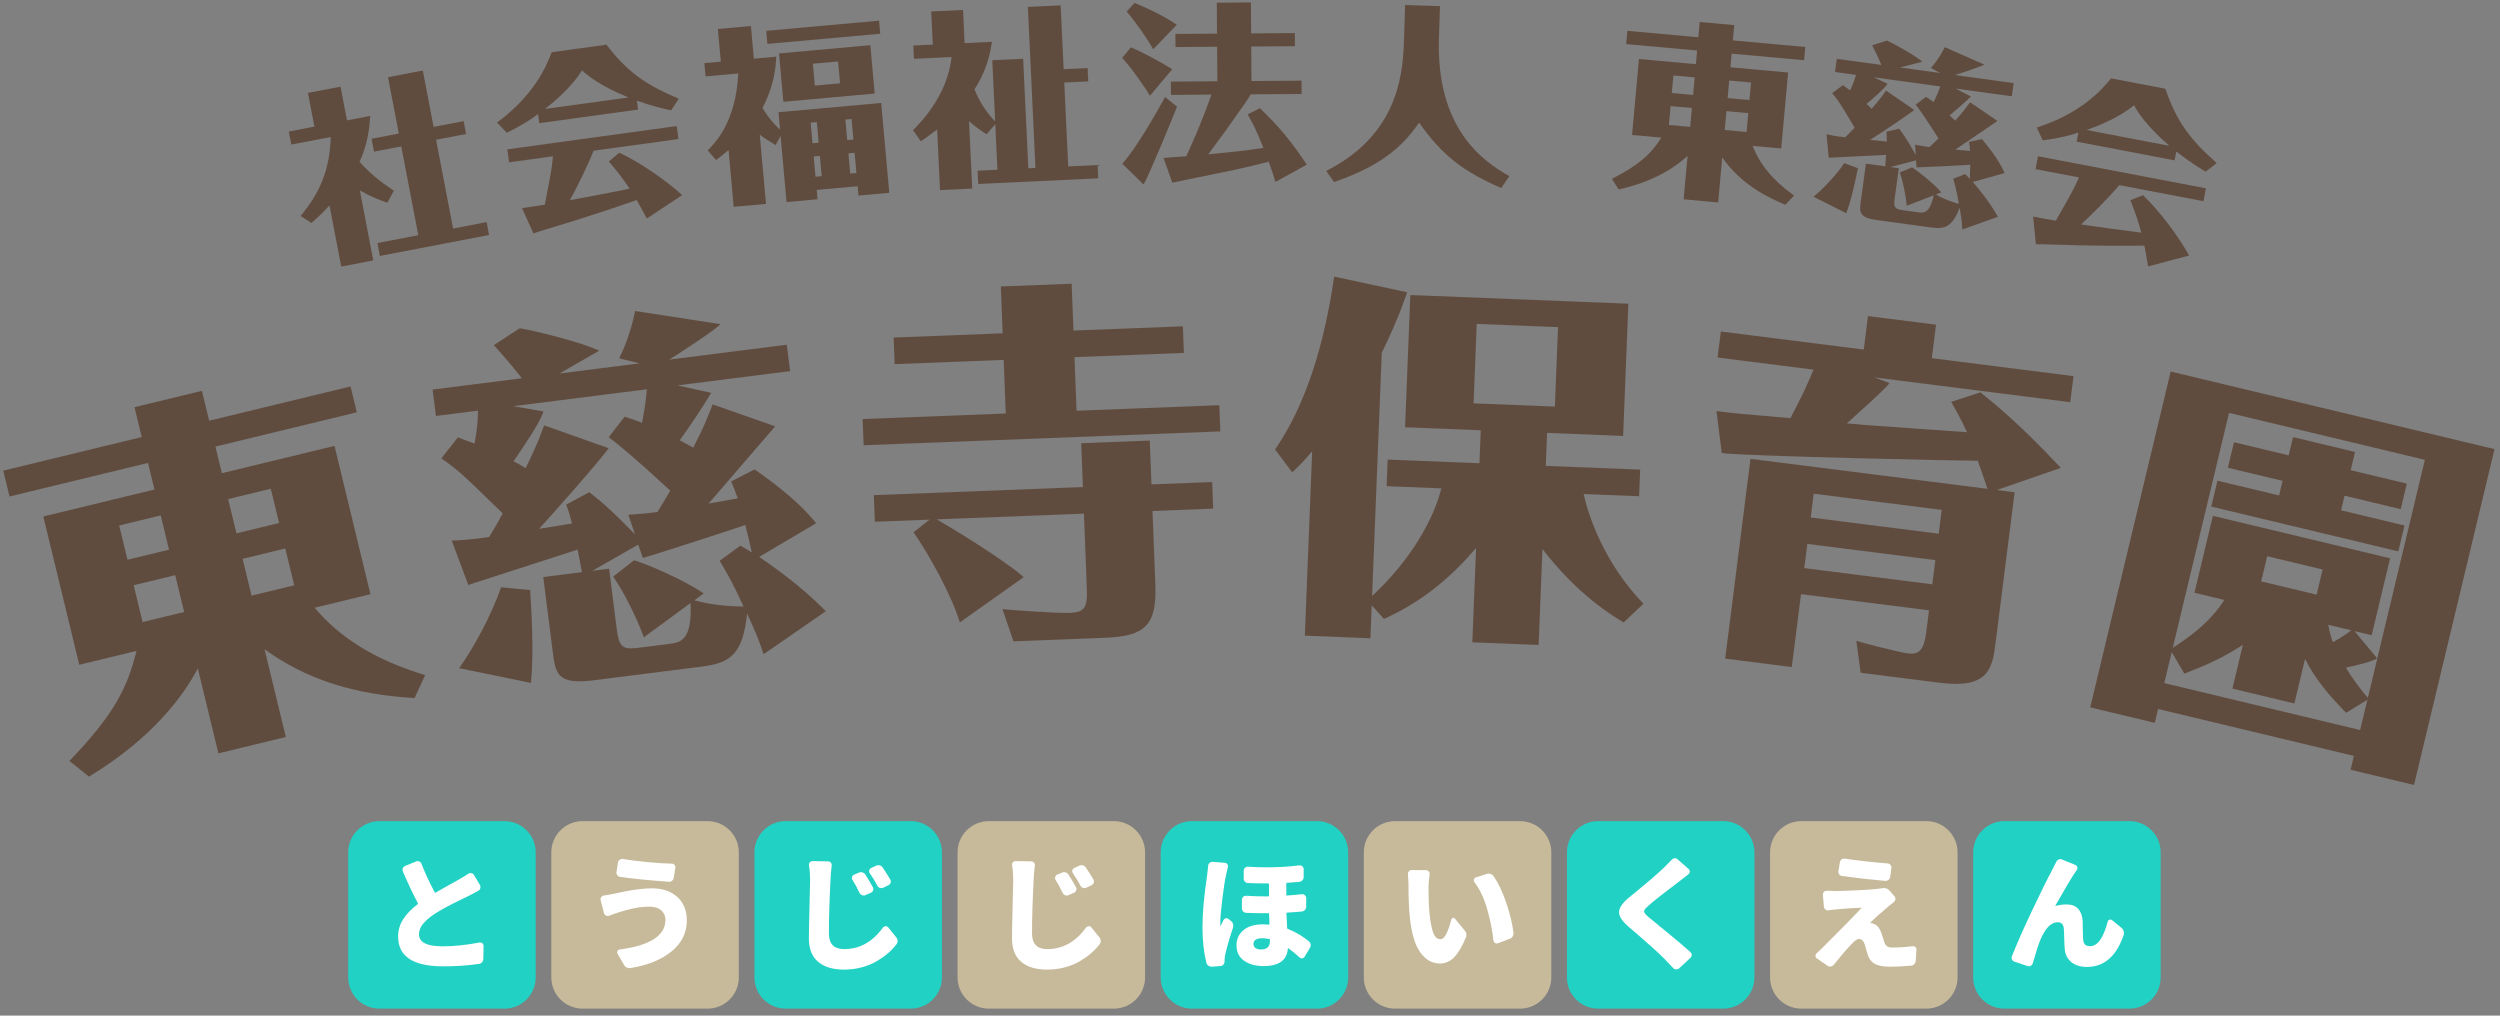
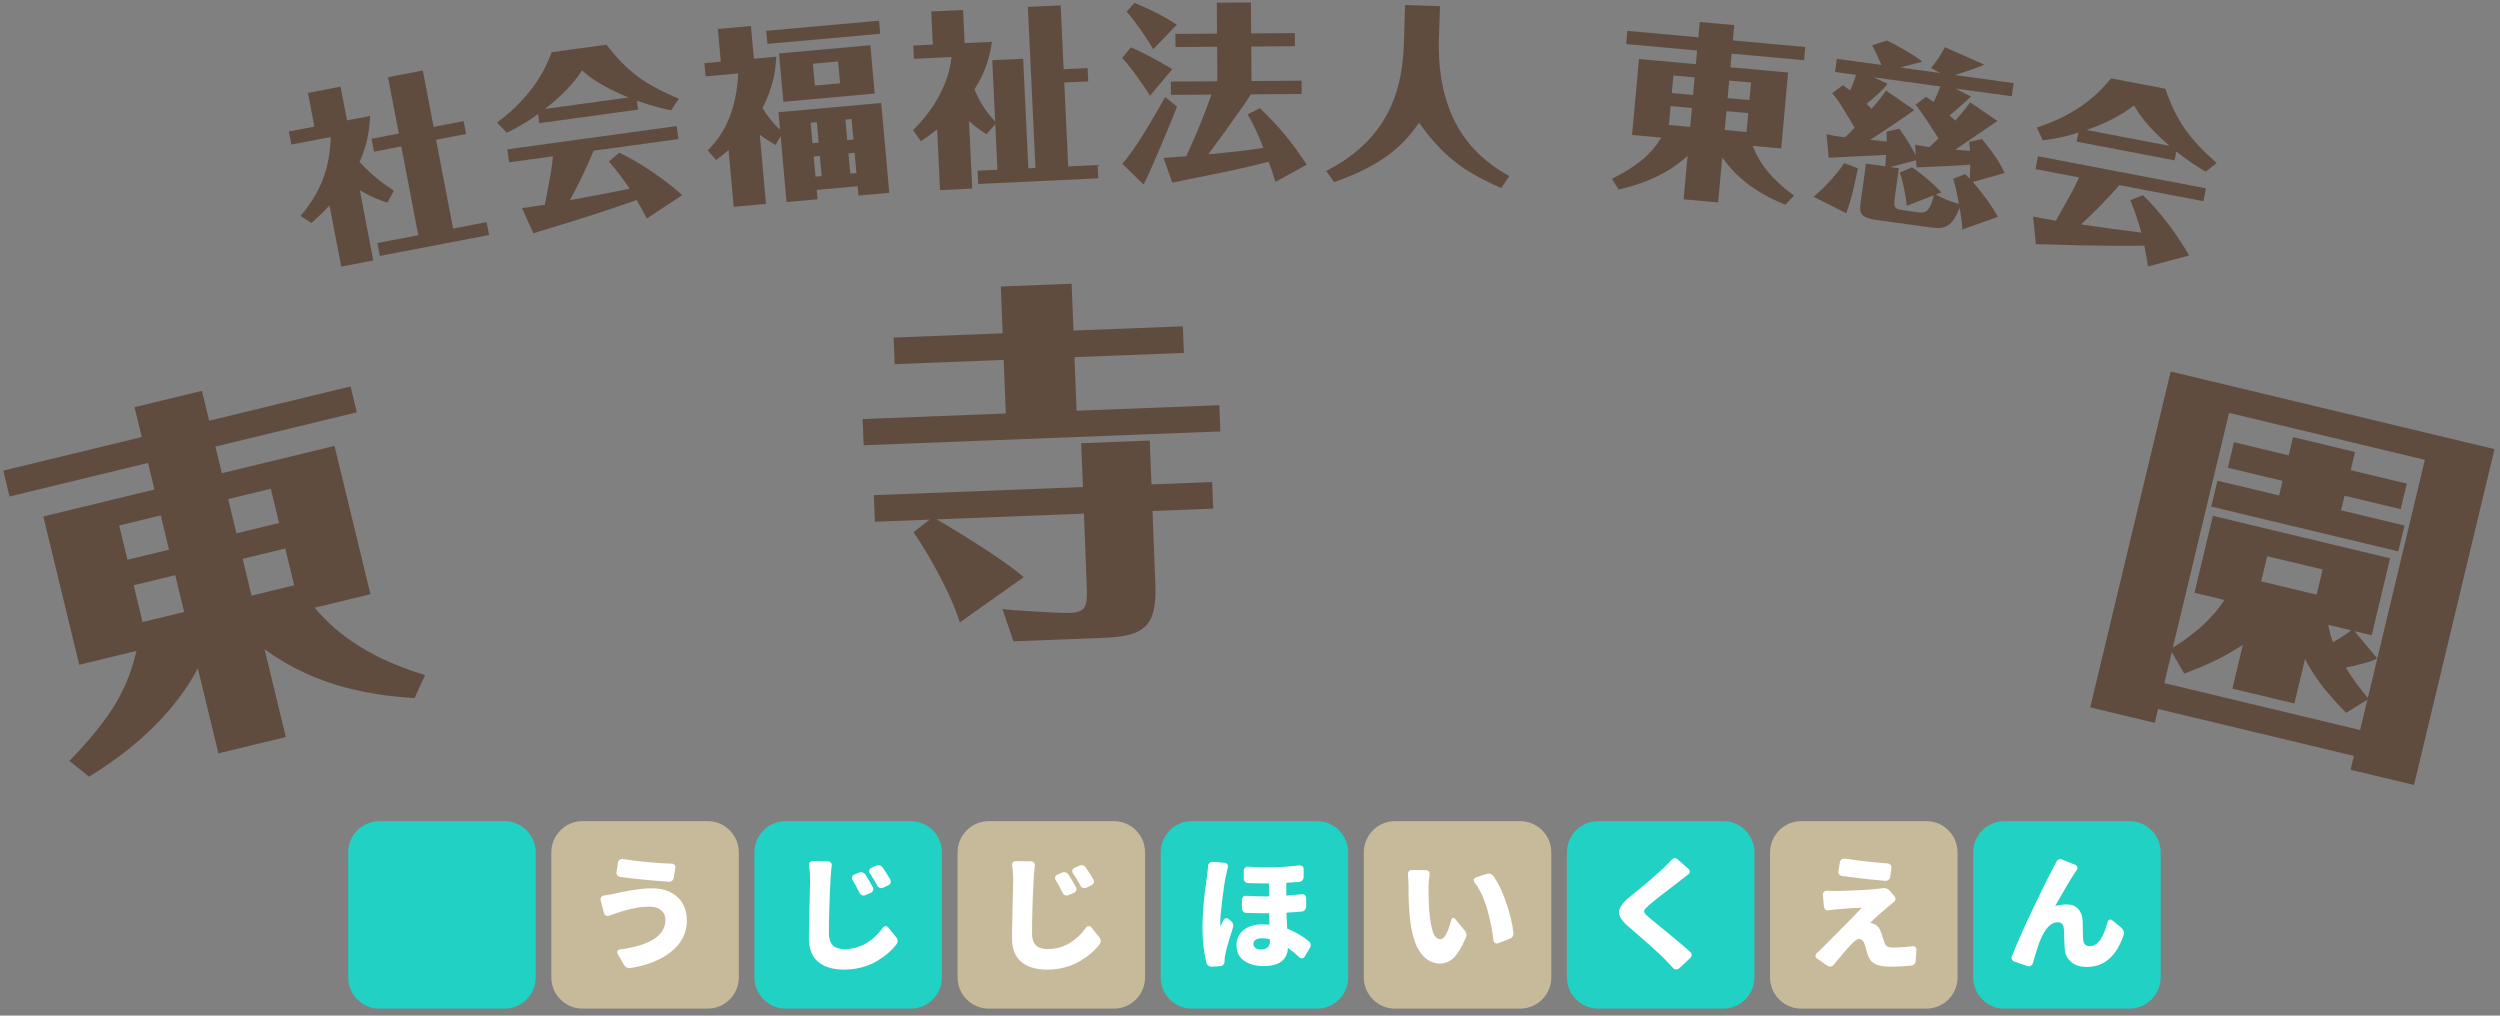
<svg xmlns="http://www.w3.org/2000/svg" version="1.1" id="レイヤー_1" x="0px" y="0px" width="320px" height="130px" viewBox="0 0 320 130" enable-background="new 0 0 320 130" xml:space="preserve">
  <rect x="0" y="0" width="320" height="130" fill="#808080" stroke="none" />
  <path fill="#20D1C4" d="M68.569,125.105c0,2.209-1.791,4-4,4h-16c-2.209,0-4-1.791-4-4v-16c0-2.209,1.791-4,4-4h16  c2.209,0,4,1.791,4,4V125.105z" />
  <path fill="#C7BA9A" d="M94.569,125.105c0,2.209-1.791,4-4,4h-16c-2.209,0-4-1.791-4-4v-16c0-2.209,1.791-4,4-4h16  c2.209,0,4,1.791,4,4V125.105z" />
  <path fill="#20D1C4" d="M120.569,125.105c0,2.209-1.791,4-4,4h-16c-2.209,0-4-1.791-4-4v-16c0-2.209,1.791-4,4-4h16  c2.209,0,4,1.791,4,4V125.105z" />
  <path fill="#C7BA9A" d="M146.569,125.105c0,2.209-1.791,4-4,4h-16c-2.209,0-4-1.791-4-4v-16c0-2.209,1.791-4,4-4h16  c2.209,0,4,1.791,4,4V125.105z" />
  <path fill="#20D1C4" d="M172.568,125.105c0,2.209-1.791,4-4,4h-16c-2.209,0-4-1.791-4-4v-16c0-2.209,1.791-4,4-4h16  c2.209,0,4,1.791,4,4V125.105z" />
  <path fill="#C7BA9A" d="M198.568,125.105c0,2.209-1.791,4-4,4h-16c-2.209,0-4-1.791-4-4v-16c0-2.209,1.791-4,4-4h16  c2.209,0,4,1.791,4,4V125.105z" />
  <path fill="#20D1C4" d="M224.568,125.105c0,2.209-1.791,4-4,4h-16c-2.209,0-4-1.791-4-4v-16c0-2.209,1.791-4,4-4h16  c2.209,0,4,1.791,4,4V125.105z" />
  <path fill="#C7BA9A" d="M250.568,125.105c0,2.209-1.791,4-4,4h-16c-2.209,0-4-1.791-4-4v-16c0-2.209,1.791-4,4-4h16  c2.209,0,4,1.791,4,4V125.105z" />
  <path fill="#20D1C4" d="M276.568,125.105c0,2.209-1.791,4-4,4h-16c-2.209,0-4-1.791-4-4v-16c0-2.209,1.791-4,4-4h16  c2.209,0,4,1.791,4,4V125.105z" />
  <g>
    <path fill="#604C3F" d="M49.59,25.952c-0.864-0.299-1.803-0.608-3.527-1.573l1.716,8.958l-4.102,0.786l-1.5-7.827   c-0.869,0.949-1.68,1.69-2.306,2.25l-1.396-0.906c2.448-2.913,3.753-5.925,3.857-10.1l-5.045,0.966l-0.321-1.673l3.277-0.628   l-0.827-4.314l4.173-0.799l0.827,4.314l2.97-0.569c-0.086,1.336-0.244,3.444-1.366,5.883c1.801,2.001,3.557,3.131,4.396,3.68   L49.59,25.952z M49.664,9.88l4.456-0.854l1.382,7.214l3.843-0.736l0.316,1.65l-3.843,0.736l2.177,11.363l4.291-0.822l0.316,1.65   l-13.98,2.679l-0.316-1.65l5.234-1.003l-2.177-11.363l-3.489,0.668l-0.316-1.65l3.489-0.668L49.664,9.88z" />
    <path fill="#604C3F" d="M81.676,14.028l-12.647,1.737l-0.16-1.165c-0.658,0.502-1.962,1.408-4.007,2.391l-1.245-1.306   c4.794-3.541,6.324-7.215,6.999-9.003l7.013-0.963c2.689,3.53,5.093,5.162,9.258,6.915l-0.982,1.492   c-0.973-0.206-2.424-0.539-4.385-1.239L81.676,14.028z M79.261,19.543c2.691,1.253,5.958,3.518,8.061,5.433l-4.53,2.996   c-0.621-1.174-0.746-1.375-1.293-2.366c-2.336,0.805-5.848,2.039-12.317,3.969c-0.302,0.09-0.673,0.213-0.904,0.293l-1.462-3.238   c0.975-0.134,1.949-0.268,2.921-0.426c0.848-4.403,0.866-4.455,1.038-6.198l-5.61,0.771l-0.229-1.664l21.681-2.978l0.229,1.664   L75.98,19.291c-0.716,1.842-2.253,4.936-3.031,6.327c3.496-0.65,3.9-0.705,7.647-1.462c-0.764-1.154-1.677-2.337-2.659-3.486   L79.261,19.543z M80.446,12.477c-3.748-1.544-5.204-2.797-5.951-3.47c-1.465,2.381-4.089,4.437-4.747,4.939L80.446,12.477z" />
    <path fill="#604C3F" d="M99.642,14.362l13.151-1.183l1.035,11.501l-3.945,0.355l-0.107-1.195l-5.236,0.471l0.107,1.196   l-3.969,0.357L99.916,17.4l-0.642,1.167c-1.249-0.755-1.686-1.054-2.024-1.336l0.798,8.871l-4.137,0.372l-0.654-7.269   c-0.715,0.619-1.122,0.92-1.596,1.276l-1.075-1.229c0.994-1.005,3.622-3.676,3.91-9.849l-4.184,0.376l-0.153-1.698l2.104-0.189   l-0.376-4.184l4.232-0.381l0.376,4.184l2.869-0.258c-0.058,1.234-0.227,3.636-1.771,6.571c0.621,1.005,1.413,2.042,2.25,2.762   L99.642,14.362z M112.52,2.646l0.15,1.674L98.228,5.619l-0.15-1.673L112.52,2.646z M111.961,11.977l-11.692,1.052l-0.557-6.192   l11.692-1.052L111.961,11.977z M104.789,18.262l-0.237-2.63l-0.789,0.071l0.237,2.63L104.789,18.262z M107.276,7.866l-3.228,0.291   l0.252,2.798l3.228-0.291L107.276,7.866z M105.174,22.542l-0.232-2.582l-0.789,0.071l0.232,2.583L105.174,22.542z M109.236,17.862   L109,15.232l-0.789,0.071l0.236,2.63L109.236,17.862z M108.6,19.631l0.232,2.582l0.789-0.071l-0.232-2.583L108.6,19.631z" />
    <path fill="#604C3F" d="M127.01,7.706l3.955-0.186l0.661,14.023l0.911-0.043l-0.971-20.616l4.195-0.198l0.385,8.174l3.068-0.145   l0.08,1.702l-3.068,0.145l0.506,10.739l3.764-0.177l0.08,1.702L125.21,23.55l-0.081-1.702l2.541-0.12l-0.274-5.825l-1.117,1.278   c-0.768-0.492-1.463-0.964-2.241-1.672l0.407,8.629l-4.123,0.194l-0.366-7.767c-1.02,0.792-1.578,1.179-2.091,1.516l-1.003-1.418   c0.986-0.983,4.404-4.436,4.94-9.362l-4.818,0.227l-0.08-1.702l2.493-0.117l-0.2-4.243l4.075-0.192l0.2,4.243l3.5-0.165   c-0.237,1.597-0.713,3.733-2.236,6.087c0.624,1.508,1.381,2.794,2.644,4.104L127.01,7.706z" />
    <path fill="#604C3F" d="M147.192,12.262c-0.68-1.171-2.595-3.871-3.562-4.848l1.119-1.352c1.42,0.566,4.095,2.036,5.3,2.795   L147.192,12.262z M150.658,13.654c-0.613,1.565-3.327,8.185-4.275,9.967l-2.731-2.669c1.739-1.885,4.3-6.415,5.485-8.536   L150.658,13.654z M147.606,6.306c-0.802-1.458-2.378-3.656-3.394-4.825l1-1.111c2.792,1.157,4.287,2.035,5.42,2.794L147.606,6.306z    M166.598,10.326l0.012,1.704l-6.504,0.045c-0.332,0.555-0.926,1.447-3.208,4.631c-0.357,0.482-1.926,2.605-2.235,3.04   c3.022-0.285,4.198-0.39,7.051-0.817c-0.66-1.652-1.294-3.112-2.022-4.283l1.579-0.803c2.515,2.431,4.063,4.316,6.002,7.231   l-4.016,2.212c-0.271-0.886-0.32-1.054-0.859-2.586c-3.33,0.84-4.024,0.988-10.305,2.256c-0.671,0.149-1.605,0.348-2.037,0.422   l-1.126-3.16c0.456-0.051,2.495-0.186,2.903-0.212c0.378-0.819,1.773-3.781,3.233-7.896l-5.185,0.037l-0.012-1.704l5.953-0.042   l-0.031-4.416l-5.329,0.037l-0.012-1.68l5.329-0.037l-0.028-3.96l4.368-0.031l0.028,3.96l5.592-0.039l0.012,1.68l-5.592,0.039   l0.031,4.417L166.598,10.326z" />
    <path fill="#604C3F" d="M184.318,0.788l-0.131,4.03c-0.379,11.633,5.586,15.789,9.006,17.725l-1.035,1.527   c-4.924-2.153-7.525-4.158-10.51-8.361c-1.711,2.394-4.086,5.27-10.885,7.595l-1.011-1.425c8.767-4.446,9.789-11.592,9.947-16.438   l0.153-4.797L184.318,0.788z" />
    <path fill="#604C3F" d="M228.521,26.21c-2.367-0.986-5.664-2.61-8.074-6.057l-0.523,5.759l-4.42-0.401l0.506-5.568   c-1.449,1.362-4.178,3.283-8.824,4.308l-0.865-1.355c3.666-1.884,5.043-3.253,6.334-5.28l-3.752-0.34l0.884-9.725l7.286,0.661   l0.158-1.744l-9.08-0.824l0.154-1.696l9.08,0.823l0.178-1.959l4.42,0.401l-0.178,1.959l9.271,0.841l-0.152,1.696l-9.271-0.84   l-0.157,1.744l7.383,0.669l-0.883,9.726l-3.654-0.332c0.854,2.246,2.519,4.372,5.302,6.359L228.521,26.21z M216.564,13.826   l-2.726-0.247l-0.219,2.414l2.723,0.247L216.564,13.826z M216.918,9.908l-2.723-0.247l-0.205,2.246l2.725,0.247L216.918,9.908z    M220.766,16.641l2.795,0.253l0.219-2.414l-2.795-0.253L220.766,16.641z M221.137,12.555l2.795,0.253l0.203-2.246l-2.795-0.253   L221.137,12.555z" />
    <path fill="#604C3F" d="M237.816,21.536c-0.301,1.485-0.812,3.958-1.492,5.754l-4.193-2.102c1.203-0.998,2.84-2.686,3.934-4.304   L237.816,21.536z M255.676,15.487c-1.363,0.927-4.063,2.761-5.396,3.667c0.599,0.058,0.957,0.083,1.892,0.163   c-0.032-0.465-0.071-0.712-0.133-1.156l1.647-0.355c0.33,0.409,2.027,2.338,2.914,4.349l-4.08,1.135   c0.438,0.52,2.029,2.337,3.215,4.462l-4.559,1.626c-0.041-0.757-0.074-1.222-0.346-2.785c-0.943,2.462-1.881,2.77-3.664,2.524   l-6.918-0.95c-2.4-0.33-2.252-1.06-2.043-2.582l0.637-4.636l2.473,0.339l0.104-1.463c-1.071,0.047-5.758,0.299-6.729,0.335   c-0.193-0.002-0.441,0.037-0.611,0.038l-0.287-3.019c0.588,0.129,1.08,0.246,2.367,0.398c0.223-0.211,0.553-0.505,1.234-1.235   c-1.947-3.271-2.068-3.457-2.881-4.417l1.375-1.022c0.465,0.33,0.616,0.448,0.928,0.66c0.481-1.048,0.535-1.259,0.756-1.979   l-2.687-0.369l0.229-1.688l5.707,0.784c-0.457-1.08-0.896-1.94-1.182-2.512l1.877-0.614c1.004,0.453,3.635,1.928,4.545,2.708   l-2.84,0.748l5.111,0.702l-1.172-0.645c0.314-0.345,1.16-1.391,1.771-2.664l5.022,2.216c0.205,0.101-3.572,1.326-3.722,1.354   l7.513,1.032l-0.231,1.688l-7.203-0.989l1.967,1.021c-1.086,1.038-1.441,1.328-2.729,2.411c0.386,0.368,0.517,0.482,0.707,0.678   c0.998-1.098,1.147-1.319,1.92-2.352L255.676,15.487z M246.533,12.391c0.422,0.276,0.643,0.427,0.975,0.667   c0.572-1.181,0.703-1.599,0.854-1.99l-8.534-1.172l1.776,0.825c-0.377,0.626-1.885,1.897-2.682,2.587   c0.195,0.172,0.305,0.26,0.643,0.621c0.345-0.389,1.013-1.193,1.277-1.544c0.148-0.198,0.391-0.552,0.568-0.794l3.607,2.482   c-0.527,0.484-5.109,3.513-5.638,3.828l2.127,0.219c0.007-0.58-0.008-0.824-0.045-1.266l1.627-0.382   c0.349,0.459,0.906,1.166,2.129,3.369l-0.086-1.32c0.568,0.102,1.418,0.268,1.849,0.302c0.276-0.252,0.531-0.508,1.145-1.102   c-1.811-2.865-2.445-3.703-2.918-4.325L246.533,12.391z M251.545,22.284c0.404,0.395,0.445,0.449,0.594,0.614   c0.029-0.577,0.047-1.229,0.055-1.809c-1.688,0.107-5.174,0.282-6.877,0.339l-0.069-0.905l-3.269,0.859l1.07,0.147l-0.531,3.875   c-0.168,1.212,0.078,1.367,1.076,1.504l1.926,0.265c0.689,0.095,1.476,0.203,1.994-2.172l-3.455,1.342   c-0.106-1.323-0.502-3.218-0.891-4.264l1.566-0.657c0.649,0.38,2.771,2.052,3.752,3.204l-0.691,0.269   c0.895,0.535,1.932,0.919,2.936,1.203c-0.319-1.909-0.559-2.644-0.721-3.224L251.545,22.284z" />
    <path fill="#604C3F" d="M274.301,24.982c2.15,2.047,4.521,5.237,5.904,7.725l-5.25,1.392c-0.215-1.311-0.268-1.542-0.471-2.655   c-2.471,0.017-6.193,0.063-12.941-0.174c-0.314-0.011-0.707-0.012-0.951-0.01l-0.352-3.537c0.967,0.185,1.934,0.369,2.904,0.53   c2.213-3.902,2.244-3.945,2.965-5.542l-5.563-1.062l0.313-1.65l21.5,4.105l-0.313,1.65l-10.774-2.057   c-1.267,1.518-3.711,3.958-4.894,5.027c3.521,0.501,3.922,0.578,7.715,1.058c-0.354-1.339-0.844-2.751-1.405-4.154L274.301,24.982z    M278.352,20.526l-12.541-2.395l0.222-1.155c-0.783,0.266-2.312,0.708-4.563,0.986l-0.762-1.636   c5.674-1.824,8.299-4.817,9.51-6.296l6.955,1.328c1.42,4.205,3.178,6.52,6.564,9.512l-1.408,1.1   c-0.855-0.506-2.125-1.285-3.76-2.575L278.352,20.526z M277.682,18.664c-3.059-2.661-4.039-4.314-4.531-5.19   c-2.147,1.789-5.293,2.898-6.075,3.164L277.682,18.664z" />
  </g>
  <g>
    <path fill="#604C3F" d="M53.06,89.359c-5.12-0.34-12.412-1.289-19.198-6.262l2.725,11.241l-8.63,2.093l-2.634-10.869   c-1.864,3.515-5.792,8.91-13.929,13.848L8.881,97.4c5.724-5.93,7.448-9.41,8.587-14.082l-7.323,1.775L5.543,66.107L19.77,62.66   l-0.825-3.405L1.22,63.551L0.417,60.24l17.726-4.297l-0.927-3.825l8.629-2.092l0.927,3.825l18.099-4.387l0.803,3.312l-18.099,4.387   l0.826,3.405l14.414-3.494l4.602,18.984l-7.137,1.729c3.07,3.7,7.589,6.655,14.141,8.623L53.06,89.359z M20.573,65.973   l-5.317,1.289l1.063,4.385l5.317-1.289L20.573,65.973z M22.428,73.622L17.11,74.91l1.142,4.712l5.318-1.289L22.428,73.622z    M30.266,68.266l5.458-1.324l-1.063-4.383l-5.458,1.323L30.266,68.266z M32.199,76.241l5.458-1.323l-1.142-4.711l-5.458,1.322   L32.199,76.241z" />
-     <path fill="#604C3F" d="M99.223,54.571c-2.152,2.498-6.413,7.44-8.523,9.885c1.185-0.199,1.893-0.336,3.738-0.667   c-0.305-0.88-0.508-1.339-0.854-2.166l2.999-1.541c0.852,0.618,5.131,3.463,7.888,6.889l-7.293,4.311   c1.114,0.777,5.131,3.463,8.525,6.953l-7.964,5.508c-0.473-1.439-0.778-2.321-2.11-5.201c-0.546,5.246-2.199,6.326-5.771,6.779   L76,87.074c-4.81,0.607-4.901-0.881-5.287-3.928l-1.175-9.287l4.953-0.627l-0.558-2.881c-2.047,0.646-10.968,3.565-12.831,4.141   c-0.375,0.096-0.833,0.299-1.16,0.389l-2.123-5.684c1.203-0.055,2.215-0.086,4.78-0.459c0.321-0.524,0.808-1.264,1.746-3.027   c-5.462-5.309-5.79-5.605-7.858-7.038l2.127-2.688c1.066,0.397,1.424,0.546,2.133,0.795c0.39-2.275,0.383-2.71,0.434-4.216   L55.8,53.245l-0.428-3.381L66.8,48.417c-1.444-1.85-2.738-3.283-3.585-4.24l3.307-2.161c2.174,0.354,8.023,1.839,10.186,2.872   l-5.098,2.919l10.239-1.296l-2.597-0.639c0.427-0.828,1.519-3.289,2.039-6.064l10.857,1.674c0.446,0.089-6.215,4.416-6.489,4.547   l15.048-1.905l0.428,3.381l-14.43,1.826l4.33,0.952c-1.562,2.569-2.097,3.314-4.021,6.073c0.936,0.511,1.245,0.665,1.716,0.944   c1.36-2.64,1.538-3.146,2.492-5.541L99.223,54.571z M67.86,75.523c0.189,3.023,0.489,8.066,0.102,11.891l-9.19-1.887   c1.806-2.551,4.092-6.662,5.366-10.355L67.86,75.523z M79.954,53.333c0.959,0.314,1.465,0.492,2.228,0.782   c0.497-2.579,0.531-3.454,0.619-4.288l-17.096,2.164l3.859,0.673c-0.402,1.406-2.654,4.643-3.836,6.389   c0.465,0.231,0.721,0.344,1.562,0.867c0.463-0.929,1.335-2.83,1.667-3.646c0.184-0.459,0.468-1.269,0.688-1.829l8.257,2.922   c-0.766,1.21-8.047,9.438-8.903,10.32l4.221-0.68c-0.288-1.125-0.443-1.59-0.742-2.423l2.945-1.582   c0.912,0.707,2.354,1.782,5.861,5.403L80.432,65.9c1.149-0.098,2.875-0.219,3.727-0.375c0.404-0.632,0.76-1.258,1.639-2.725   c-4.984-4.595-6.648-5.884-7.882-6.841L79.954,53.333z M94.769,69.844c0.989,0.553,1.097,0.637,1.466,0.879   c-0.24-1.131-0.545-2.397-0.833-3.522c-3.202,1.081-9.849,3.229-13.11,4.224l-0.604-1.714l-5.866,3.354l2.143-0.271l0.982,7.763   c0.308,2.43,0.861,2.602,2.862,2.348l3.857-0.487c1.381-0.175,2.953-0.374,2.725-5.231l-5.977,4.385   c-0.897-2.498-2.641-5.954-3.936-7.774l2.688-2.082c1.454,0.396,6.417,2.526,8.908,4.243l-1.195,0.877   c2.007,0.568,4.21,0.773,6.294,0.8c-1.607-3.521-2.448-4.817-3.063-5.854L94.769,69.844z" />
    <path fill="#604C3F" d="M151.406,41.768l0.132,3.405l-14.004,0.543l0.267,6.858l18.272-0.709l0.13,3.357l-45.656,1.772l-0.13-3.357   l18.32-0.711l-0.266-6.858l-13.956,0.542l-0.132-3.405l13.956-0.542l-0.232-5.995l9.064-0.352l0.233,5.995L151.406,41.768z    M138.394,56.73l8.776-0.34l0.218,5.611l7.77-0.302l0.132,3.405l-7.77,0.302l0.367,9.448c0.203,5.229-1.377,6.586-6.461,6.783   l-11.702,0.453l-1.409-4.124c0.917,0.109,7.034,0.544,8.568,0.484c1.871-0.072,2.332-0.57,2.233-3.113l-0.373-9.591l-18.848,0.732   c1.424,0.809,8.358,4.959,11.142,7.396l-8.181,5.793c-0.993-3.323-3.838-8.545-5.923-11.537l2.051-1.616l-7.002,0.271l-0.132-3.405   l26.761-1.039L138.394,56.73z" />
-     <path fill="#604C3F" d="M189.537,55.076l-9.688-0.385l0.672-16.929l27.912,1.11L207.76,55.8l-9.734-0.387l-0.168,4.221l12.086,0.48   l-0.137,3.405l-7.098-0.282c0.527,2.471,2.488,8.697,7.656,14.042l-2.545,2.396c-1.596-0.978-5.818-3.497-10.387-9.396   l-0.488,12.277l-8.488-0.338l0.48-12.086c-5.041,5.996-9.886,8.205-11.793,9.09l-1.564-1.744l-0.168,4.222l-8.393-0.334   l0.938-23.595c-1.51,1.765-2.008,2.178-2.555,2.684l-2.191-2.921c3.926-5.704,6.297-13.391,7.559-22.131l9.334,2.004   c-0.057,0.238-0.219,0.664-0.326,0.948c-0.866,2.511-2.284,5.529-2.911,6.801l-1.238,31.125c4.888-4.514,7.884-9.774,8.856-13.77   l-7.002-0.278l0.138-3.405l11.75,0.467L189.537,55.076z M199.428,41.875l-10.406-0.414l-0.403,10.167l10.405,0.414L199.428,41.875z   " />
-     <path fill="#604C3F" d="M265.414,48.146l-0.422,3.333l-25.051-3.17l1.893,0.723c-0.049,0.381-5.223,4.952-5.443,5.166   c1.195,0.103,1.82,0.134,2.394,0.206c2.062,0.164,11.127,0.779,12.996,0.919c-0.761-1.645-1.431-2.842-2.023-3.885l3.734-1.221   c2.151,1.724,5.437,4.462,10.291,9.673l-8.197,2.833l2.287,0.289l-2.447,19.333c-0.403,3.191-0.885,5.84-7.075,5.057l-10.191-1.289   l-0.547-4.086c0.697,0.232,5.381,1.455,6.619,1.611c1.569,0.199,2.065-0.658,2.338-2.801l0.344-2.715l-16.383-2.072l-1.182,9.334   l-8.523-1.08l3.236-25.573l30.336,3.839c-0.428-1.215-0.808-2.424-1.24-3.592c-2.66,0.002-29.631-0.605-32.393-0.955l-0.382-0.048   l-0.678-5.36c2.096,0.266,2.668,0.338,9.465,0.908c1.394-2.582,2.199-4.367,2.963-6.205l-12.284-1.555l0.422-3.333l18.287,2.314   l0.541-4.286l8.715,1.103l-0.541,4.286L265.414,48.146z M247.723,71.695l-16.381-2.072l-0.393,3.096l16.383,2.073L247.723,71.695z    M231.77,66.242l16.381,2.072l0.388-3.047l-16.384-2.073L231.77,66.242z" />
    <path fill="#604C3F" d="M276.236,90.752l-0.426,1.773l-8.263-1.979l10.302-42.99l41.448,9.932l-10.301,42.989l-8.121-1.945   l0.424-1.774L276.236,90.752z M300.305,91.238c-2.141-2.191-3.883-4.188-5.26-6.887l-1.365,5.693l-7.934-1.9l1.342-5.603   c-2.568,1.655-4.563,2.56-7.496,3.683l-1.611-2.754l-0.95,3.967l25.065,6.006l0.928-3.873L300.305,91.238z M310.383,58.857   l-25.064-6.006l-7.202,30.059c4.479-2.826,5.979-5.182,6.6-6.117l-3.827-0.918l2.358-9.85l22.687,5.437l-2.359,9.849l-2.195-0.524   l2.875,3.452c-0.078,0.326-3.168,1.066-3.992,1.216c1.064,1.735,1.865,2.717,2.82,3.884L310.383,58.857z M308.074,61.907   l-0.783,3.267l-7.189-1.722l-0.446,1.867l8.122,1.947l-0.795,3.313l-23.944-5.737l0.795-3.314l7.89,1.89l0.446-1.867l-7.002-1.677   l0.783-3.268l7,1.678l0.561-2.334l7.935,1.901l-0.56,2.334L308.074,61.907z M290.201,71.197l-0.771,3.221l7.094,1.699l0.771-3.221   L290.201,71.197z M298.018,79.98c0.234,1.289,0.449,1.834,0.604,2.217c1.31-0.723,1.979-1.254,2.336-1.514L298.018,79.98z" />
  </g>
  <g enable-background="new    ">
-     <path fill="#FFFFFF" d="M59.928,111.846c0.125-0.082,0.26-0.111,0.406-0.086c0.146,0.027,0.255,0.102,0.328,0.227l0.766,1.281   c0.073,0.125,0.091,0.264,0.055,0.414c-0.037,0.152-0.123,0.264-0.258,0.336c-0.365,0.209-0.797,0.438-1.297,0.688   c-0.031,0.012-0.302,0.141-0.813,0.391c-0.511,0.25-0.896,0.441-1.156,0.57c-0.261,0.131-0.615,0.318-1.063,0.563   c-0.448,0.246-0.833,0.473-1.156,0.68c-0.677,0.438-1.198,0.873-1.563,1.305c-0.365,0.434-0.547,0.895-0.547,1.383   c0,1.021,1.01,1.531,3.031,1.531c1.427,0,2.989-0.16,4.688-0.484c0.146-0.031,0.273-0.002,0.383,0.086   c0.109,0.09,0.164,0.207,0.164,0.352l-0.031,1.656c0,0.156-0.052,0.297-0.156,0.422c-0.104,0.125-0.234,0.197-0.391,0.219   c-1.417,0.209-2.948,0.313-4.594,0.313c-3.844,0-5.766-1.27-5.766-3.813c0-0.822,0.221-1.57,0.664-2.242   c0.442-0.672,1.06-1.309,1.852-1.914c0.031-0.031,0.036-0.066,0.016-0.109c-0.583-1.082-1.224-2.438-1.922-4.063   c-0.063-0.145-0.063-0.289,0-0.43s0.161-0.236,0.297-0.289l1.391-0.563c0.063-0.031,0.13-0.047,0.203-0.047   c0.073,0,0.146,0.016,0.219,0.047c0.135,0.063,0.229,0.168,0.281,0.313c0.427,1.115,0.989,2.328,1.688,3.641   c0.021,0.043,0.052,0.053,0.094,0.031c0.406-0.238,0.953-0.547,1.641-0.922s1.135-0.625,1.344-0.75   C59.267,112.279,59.667,112.033,59.928,111.846z" />
-   </g>
+     </g>
  <g enable-background="new    ">
    <path fill="#FFFFFF" d="M85.178,117.721c0-0.469-0.177-0.863-0.531-1.188c-0.354-0.322-0.865-0.484-1.531-0.484   c-0.208,0-0.422,0.008-0.641,0.023s-0.417,0.035-0.594,0.055c-0.177,0.021-0.375,0.055-0.594,0.102s-0.396,0.086-0.531,0.117   c-0.136,0.031-0.308,0.076-0.516,0.133c-0.208,0.059-0.354,0.098-0.438,0.117c-0.083,0.021-0.216,0.061-0.398,0.117   c-0.183,0.059-0.284,0.092-0.305,0.102c-0.198,0.053-0.573,0.184-1.125,0.391c-0.146,0.053-0.284,0.045-0.414-0.023   c-0.13-0.066-0.216-0.174-0.258-0.32l-0.422-1.641c-0.011-0.041-0.016-0.082-0.016-0.125c0-0.094,0.031-0.182,0.094-0.266   c0.083-0.113,0.198-0.182,0.344-0.203c0.448-0.063,0.885-0.141,1.313-0.234c0.052-0.01,0.229-0.049,0.531-0.117   c0.302-0.066,0.516-0.111,0.641-0.133c0.125-0.02,0.333-0.059,0.625-0.117c0.292-0.057,0.539-0.098,0.742-0.125   c0.203-0.025,0.44-0.057,0.711-0.094c0.271-0.035,0.539-0.063,0.805-0.078s0.523-0.023,0.773-0.023c1.354,0,2.438,0.367,3.25,1.102   s1.219,1.738,1.219,3.008c0,1.584-0.654,2.906-1.961,3.969c-1.308,1.063-3.055,1.771-5.242,2.125   c-0.052,0.01-0.099,0.016-0.141,0.016c-0.115,0-0.229-0.025-0.344-0.078c-0.146-0.072-0.261-0.182-0.344-0.328l-0.828-1.438   c-0.063-0.113-0.065-0.23-0.008-0.352c0.057-0.119,0.148-0.184,0.273-0.195C83.225,121.023,85.178,119.752,85.178,117.721z    M79.366,112.236c-0.146-0.02-0.266-0.094-0.359-0.219c-0.073-0.094-0.109-0.197-0.109-0.313c0-0.031,0.005-0.063,0.016-0.094   l0.188-1.219c0.031-0.145,0.109-0.26,0.234-0.344c0.094-0.072,0.192-0.109,0.297-0.109c0.031,0,0.067,0.006,0.109,0.016   c0.854,0.146,1.883,0.277,3.086,0.391c1.203,0.115,2.258,0.184,3.164,0.203c0.146,0,0.266,0.059,0.359,0.172   c0.073,0.094,0.109,0.193,0.109,0.297c0,0.031-0.005,0.059-0.016,0.078l-0.203,1.266c-0.021,0.156-0.094,0.281-0.219,0.375   c-0.115,0.094-0.24,0.141-0.375,0.141c-0.011,0-0.026-0.004-0.047-0.016C82.975,112.674,80.897,112.467,79.366,112.236z" />
  </g>
  <g enable-background="new    ">
    <path fill="#FFFFFF" d="M103.553,110.768c-0.011-0.031-0.016-0.057-0.016-0.078c0-0.113,0.036-0.213,0.109-0.297   c0.094-0.113,0.213-0.172,0.359-0.172l1.969,0.031c0.156,0,0.281,0.055,0.375,0.164s0.13,0.238,0.109,0.383   c-0.083,0.688-0.136,1.309-0.156,1.859c-0.136,2.656-0.203,4.934-0.203,6.828c0,1.334,0.651,2,1.953,2   c1.979,0,3.635-0.922,4.969-2.766c0.083-0.104,0.192-0.16,0.328-0.172c0.135-0.01,0.25,0.043,0.344,0.156l1.031,1.281   c0.114,0.137,0.172,0.293,0.172,0.469c0,0.146-0.047,0.281-0.141,0.406c-0.313,0.406-0.672,0.787-1.078,1.141   c-0.406,0.355-0.886,0.695-1.438,1.023c-0.552,0.328-1.19,0.592-1.914,0.789c-0.724,0.197-1.487,0.297-2.289,0.297   c-1.427,0-2.534-0.334-3.32-1c-0.787-0.666-1.18-1.672-1.18-3.016c0-0.738,0.026-2.08,0.078-4.023   c0.052-1.941,0.078-3.08,0.078-3.414C103.694,111.992,103.647,111.361,103.553,110.768z M109.116,112.627   c-0.073-0.113-0.089-0.242-0.047-0.383c0.042-0.141,0.125-0.236,0.25-0.289l0.641-0.266c0.146-0.063,0.297-0.066,0.453-0.016   c0.156,0.053,0.276,0.146,0.359,0.281c0.354,0.553,0.672,1.09,0.953,1.609c0.073,0.137,0.083,0.273,0.031,0.414   c-0.052,0.141-0.151,0.242-0.297,0.305l-0.688,0.297c-0.136,0.063-0.276,0.066-0.422,0.008c-0.146-0.057-0.255-0.152-0.328-0.289   C109.709,113.633,109.407,113.076,109.116,112.627z M111.334,111.768c-0.083-0.113-0.107-0.238-0.07-0.375   c0.036-0.135,0.122-0.234,0.258-0.297l0.641-0.297c0.146-0.063,0.297-0.072,0.453-0.031c0.156,0.043,0.276,0.131,0.359,0.266   c0.375,0.543,0.703,1.059,0.984,1.547c0.073,0.137,0.086,0.273,0.039,0.414s-0.144,0.248-0.289,0.32l-0.656,0.313   c-0.136,0.063-0.276,0.07-0.422,0.023c-0.146-0.047-0.255-0.137-0.328-0.273C111.98,112.773,111.657,112.236,111.334,111.768z" />
  </g>
  <g enable-background="new    ">
    <path fill="#FFFFFF" d="M129.553,110.768c-0.011-0.031-0.016-0.057-0.016-0.078c0-0.113,0.036-0.213,0.109-0.297   c0.094-0.113,0.213-0.172,0.359-0.172l1.969,0.031c0.156,0,0.281,0.055,0.375,0.164s0.13,0.238,0.109,0.383   c-0.083,0.688-0.136,1.309-0.156,1.859c-0.136,2.656-0.203,4.934-0.203,6.828c0,1.334,0.651,2,1.953,2   c1.979,0,3.635-0.922,4.969-2.766c0.083-0.104,0.192-0.16,0.328-0.172c0.135-0.01,0.25,0.043,0.344,0.156l1.031,1.281   c0.114,0.137,0.172,0.293,0.172,0.469c0,0.146-0.047,0.281-0.141,0.406c-0.313,0.406-0.672,0.787-1.078,1.141   c-0.406,0.355-0.886,0.695-1.438,1.023c-0.552,0.328-1.19,0.592-1.914,0.789c-0.724,0.197-1.487,0.297-2.289,0.297   c-1.427,0-2.534-0.334-3.32-1c-0.787-0.666-1.18-1.672-1.18-3.016c0-0.738,0.026-2.08,0.078-4.023   c0.052-1.941,0.078-3.08,0.078-3.414C129.694,111.992,129.647,111.361,129.553,110.768z M135.116,112.627   c-0.073-0.113-0.089-0.242-0.047-0.383c0.042-0.141,0.125-0.236,0.25-0.289l0.641-0.266c0.146-0.063,0.297-0.066,0.453-0.016   c0.156,0.053,0.276,0.146,0.359,0.281c0.354,0.553,0.672,1.09,0.953,1.609c0.073,0.137,0.083,0.273,0.031,0.414   c-0.052,0.141-0.151,0.242-0.297,0.305l-0.688,0.297c-0.136,0.063-0.276,0.066-0.422,0.008c-0.146-0.057-0.255-0.152-0.328-0.289   C135.709,113.633,135.407,113.076,135.116,112.627z M137.334,111.768c-0.083-0.113-0.107-0.238-0.07-0.375   c0.036-0.135,0.122-0.234,0.258-0.297l0.641-0.297c0.146-0.063,0.297-0.072,0.453-0.031c0.156,0.043,0.276,0.131,0.359,0.266   c0.375,0.543,0.703,1.059,0.984,1.547c0.073,0.137,0.086,0.273,0.039,0.414s-0.144,0.248-0.289,0.32l-0.656,0.313   c-0.136,0.063-0.276,0.07-0.422,0.023c-0.146-0.047-0.255-0.137-0.328-0.273C137.98,112.773,137.657,112.236,137.334,111.768z" />
  </g>
  <g enable-background="new    ">
    <path fill="#FFFFFF" d="M154.647,110.814c0.01-0.145,0.073-0.27,0.188-0.375c0.104-0.082,0.219-0.125,0.344-0.125   c0.021,0,0.042,0,0.063,0l1.547,0.125c0.135,0.012,0.242,0.076,0.32,0.195c0.078,0.121,0.096,0.248,0.055,0.383   c-0.083,0.313-0.167,0.678-0.25,1.094c-0.115,0.48-0.263,1.438-0.445,2.875c-0.183,1.438-0.273,2.496-0.273,3.172   c0,0.168,0.005,0.287,0.016,0.359c0,0.012,0.005,0.016,0.016,0.016c0.01,0,0.016-0.004,0.016-0.016   c0.073-0.156,0.188-0.395,0.344-0.719c0.063-0.135,0.164-0.219,0.305-0.25s0.263,0,0.367,0.094l0.297,0.234   c0.135,0.105,0.227,0.238,0.273,0.398c0.047,0.162,0.044,0.32-0.008,0.477c-0.49,1.48-0.818,2.615-0.984,3.406   c-0.063,0.293-0.094,0.543-0.094,0.75c0,0.072,0,0.131,0,0.172c0,0.146-0.05,0.275-0.148,0.391   c-0.099,0.115-0.227,0.178-0.383,0.188l-1.094,0.078c-0.011,0-0.026,0-0.047,0c-0.146,0-0.276-0.041-0.391-0.125   c-0.136-0.094-0.224-0.219-0.266-0.375c-0.333-1.354-0.5-2.863-0.5-4.531c0-1.813,0.198-4.025,0.594-6.641   C154.569,111.576,154.616,111.158,154.647,110.814z M166.646,114.455c0.146-0.01,0.273,0.035,0.383,0.133   c0.109,0.1,0.164,0.223,0.164,0.367v1.094c0,0.156-0.052,0.295-0.156,0.414c-0.104,0.121-0.234,0.191-0.391,0.211   c-0.531,0.053-1.166,0.1-1.906,0.141c-0.052,0-0.078,0.021-0.078,0.063c0.011,0.25,0.042,0.891,0.094,1.922   c0,0.053,0.021,0.084,0.063,0.094c0.959,0.365,1.865,0.896,2.719,1.594c0.125,0.105,0.198,0.234,0.219,0.391   c0.011,0.031,0.016,0.068,0.016,0.109c0,0.115-0.031,0.225-0.094,0.328l-0.688,1.141c-0.063,0.115-0.164,0.184-0.305,0.203   c-0.141,0.021-0.263-0.02-0.367-0.125c-0.447-0.416-0.916-0.801-1.406-1.156c-0.041-0.02-0.063-0.01-0.063,0.031   c-0.114,1.5-1.15,2.25-3.109,2.25c-1.01,0-1.841-0.227-2.492-0.68c-0.651-0.453-0.977-1.117-0.977-1.992   c0-0.791,0.297-1.434,0.891-1.93c0.594-0.494,1.421-0.742,2.484-0.742c0.198,0,0.453,0.012,0.766,0.031   c0.053,0,0.078-0.02,0.078-0.063c-0.01-0.301-0.025-0.738-0.047-1.313c0-0.051-0.025-0.078-0.078-0.078c-0.156,0-0.322,0-0.5,0   c-0.688,0-1.468-0.016-2.343-0.047c-0.156,0-0.289-0.057-0.398-0.172c-0.109-0.113-0.164-0.25-0.164-0.406v-1.094   c0-0.145,0.055-0.27,0.164-0.375c0.109-0.104,0.237-0.15,0.383-0.141c0.781,0.053,1.573,0.078,2.375,0.078c0.156,0,0.313,0,0.469,0   c0.053,0,0.078-0.025,0.078-0.078v-1.5c0-0.051-0.025-0.078-0.078-0.078c-0.906,0-1.775-0.016-2.609-0.047   c-0.146,0-0.273-0.055-0.383-0.164s-0.164-0.242-0.164-0.398v-1.016c0-0.145,0.055-0.27,0.164-0.375   c0.109-0.104,0.237-0.15,0.383-0.141c0.833,0.053,1.646,0.078,2.437,0.078c1.438,0,2.818-0.082,4.141-0.25c0.031,0,0.058,0,0.078,0   c0.115,0,0.219,0.043,0.313,0.125c0.104,0.094,0.156,0.215,0.156,0.359v1c0,0.168-0.052,0.309-0.156,0.422   c-0.104,0.115-0.234,0.184-0.391,0.203c-0.5,0.043-1.031,0.084-1.594,0.125c-0.052,0-0.078,0.027-0.078,0.078v1.484   c0,0.053,0.026,0.074,0.078,0.063C165.392,114.586,166.032,114.529,166.646,114.455z M162.553,120.439v-0.156   c0-0.041-0.021-0.066-0.063-0.078c-0.333-0.072-0.646-0.109-0.938-0.109c-0.364,0-0.641,0.063-0.828,0.188   s-0.281,0.303-0.281,0.531c0,0.23,0.085,0.406,0.257,0.531s0.404,0.188,0.695,0.188   C162.168,121.533,162.553,121.17,162.553,120.439z" />
  </g>
  <g enable-background="new    ">
    <path fill="#FFFFFF" d="M180.209,111.846c0-0.125,0.042-0.234,0.125-0.328c0.094-0.104,0.214-0.156,0.359-0.156l1.828,0.016   c0.146,0,0.266,0.059,0.359,0.172c0.094,0.115,0.131,0.246,0.109,0.391c-0.094,0.656-0.141,1.193-0.141,1.609   c0,1.387,0.037,2.434,0.109,3.141c0.104,1.156,0.261,2.035,0.469,2.633c0.209,0.6,0.526,0.898,0.953,0.898   c0.281,0,0.542-0.25,0.781-0.75c0.24-0.5,0.443-1.088,0.609-1.766c0.031-0.113,0.102-0.184,0.211-0.211   c0.109-0.025,0.195,0.008,0.258,0.102l1.234,1.5c0.156,0.188,0.234,0.381,0.234,0.578c0,0.125-0.031,0.25-0.094,0.375   c-0.5,1.178-1.008,2.02-1.523,2.523c-0.516,0.506-1.102,0.758-1.758,0.758c-1.01,0-1.856-0.477-2.539-1.43   c-0.682-0.953-1.127-2.455-1.336-4.508c-0.114-1.104-0.172-2.547-0.172-4.328L180.209,111.846z M188.725,112.924   c-0.052-0.072-0.078-0.15-0.078-0.234c0-0.041,0.006-0.082,0.016-0.125c0.042-0.125,0.12-0.207,0.234-0.25l1.406-0.453   c0.084-0.031,0.167-0.047,0.25-0.047c0.073,0,0.146,0.016,0.219,0.047c0.167,0.043,0.297,0.131,0.391,0.266   c0.615,0.875,1.162,2.021,1.641,3.438c0.479,1.418,0.787,2.699,0.922,3.844c0,0.031,0,0.063,0,0.094   c0,0.125-0.036,0.246-0.109,0.359c-0.083,0.146-0.203,0.246-0.359,0.297l-1.516,0.578c-0.052,0.021-0.104,0.031-0.156,0.031   c-0.072,0-0.146-0.02-0.219-0.063c-0.114-0.072-0.182-0.176-0.203-0.313c-0.156-1.375-0.432-2.744-0.828-4.109   C189.938,114.92,189.402,113.799,188.725,112.924z" />
  </g>
  <g enable-background="new    ">
    <path fill="#FFFFFF" d="M213.975,110.049c0.094-0.113,0.214-0.176,0.359-0.188c0.021-0.01,0.042-0.016,0.063-0.016   c0.125,0,0.234,0.047,0.328,0.141l1.406,1.234c0.115,0.105,0.167,0.227,0.156,0.367c-0.01,0.141-0.072,0.254-0.188,0.336   c-0.354,0.271-0.724,0.559-1.109,0.859c-1.896,1.428-3.219,2.469-3.969,3.125c-0.281,0.24-0.455,0.426-0.523,0.555   c-0.067,0.131-0.064,0.262,0.008,0.391c0.073,0.131,0.25,0.316,0.531,0.555c0.198,0.168,0.977,0.805,2.336,1.914   s2.357,1.957,2.992,2.539c0.115,0.094,0.172,0.217,0.172,0.367c0,0.152-0.057,0.279-0.172,0.383l-1.422,1.328   c-0.104,0.094-0.229,0.141-0.375,0.141h-0.016c-0.156,0-0.286-0.057-0.391-0.172c-0.26-0.281-0.65-0.693-1.172-1.234   c-0.625-0.645-2.156-2.016-4.594-4.109c-0.771-0.676-1.156-1.275-1.156-1.797c0-0.563,0.438-1.203,1.313-1.922   c2.042-1.656,3.5-2.9,4.375-3.734C213.418,110.633,213.767,110.279,213.975,110.049z" />
  </g>
  <g enable-background="new    ">
    <path fill="#FFFFFF" d="M240.928,113.689c0.073-0.01,0.146-0.016,0.219-0.016c0.271,0,0.5,0.1,0.688,0.297l0.656,0.75   c0.094,0.105,0.133,0.232,0.117,0.383c-0.016,0.152-0.08,0.27-0.195,0.352c-0.104,0.084-0.328,0.266-0.672,0.547   c-1.063,0.887-1.838,1.584-2.328,2.094c-0.031,0.031-0.021,0.047,0.031,0.047c0.178,0.031,0.354,0.09,0.531,0.172   c0.354,0.168,0.625,0.516,0.813,1.047c0.053,0.137,0.123,0.348,0.211,0.633c0.089,0.287,0.154,0.488,0.195,0.602   c0.136,0.459,0.459,0.688,0.969,0.688c0.928,0,1.803-0.057,2.625-0.172c0.146-0.02,0.271,0.016,0.375,0.109   c0.104,0.094,0.151,0.215,0.141,0.359l-0.094,1.391c-0.01,0.166-0.07,0.311-0.18,0.43s-0.242,0.186-0.398,0.195   c-0.938,0.094-1.817,0.141-2.641,0.141c-0.822,0-1.455-0.102-1.898-0.305c-0.442-0.203-0.763-0.555-0.961-1.055   c-0.104-0.27-0.25-0.76-0.438-1.469c-0.146-0.479-0.406-0.719-0.781-0.719c-0.197,0-0.51,0.225-0.938,0.672   c-0.656,0.688-1.411,1.568-2.266,2.641c-0.104,0.115-0.231,0.186-0.383,0.211c-0.15,0.025-0.289-0.008-0.414-0.102l-1.359-0.938   c-0.114-0.082-0.172-0.197-0.172-0.344c0-0.125,0.053-0.234,0.156-0.328c0.292-0.25,0.568-0.51,0.828-0.781   c2.448-2.438,4.078-4.098,4.891-4.984c0-0.01-0.002-0.02-0.008-0.031c-0.005-0.01-0.013-0.016-0.023-0.016   c-0.719,0.012-1.813,0.084-3.281,0.219c-0.271,0.021-0.567,0.059-0.891,0.109c-0.146,0.031-0.275,0-0.391-0.094   c-0.114-0.094-0.182-0.213-0.203-0.359l-0.125-1.531c-0.01-0.145,0.034-0.27,0.133-0.375c0.1-0.104,0.222-0.15,0.367-0.141   c0.375,0.021,0.734,0.031,1.078,0.031c0.49,0,1.391-0.027,2.703-0.086c1.313-0.057,2.276-0.127,2.891-0.211   C240.621,113.742,240.762,113.721,240.928,113.689z M235.771,112.127c-0.146-0.02-0.266-0.094-0.359-0.219s-0.125-0.26-0.094-0.406   l0.188-1.141c0.021-0.145,0.094-0.266,0.219-0.359c0.104-0.072,0.214-0.109,0.328-0.109c0.031,0,0.063,0.006,0.094,0.016   c1.678,0.25,3.5,0.453,5.469,0.609c0.146,0.012,0.269,0.074,0.367,0.188c0.1,0.115,0.139,0.25,0.117,0.406l-0.156,1.141   c-0.021,0.146-0.094,0.27-0.219,0.367c-0.125,0.1-0.26,0.145-0.406,0.133C239.412,112.586,237.563,112.377,235.771,112.127z" />
  </g>
  <g enable-background="new    ">
    <path fill="#FFFFFF" d="M263.209,110.314c0.063-0.145,0.167-0.244,0.313-0.297c0.073-0.031,0.144-0.047,0.211-0.047   c0.068,0,0.139,0.016,0.211,0.047l1.688,0.688c0.136,0.053,0.222,0.146,0.258,0.281c0.037,0.137,0.016,0.262-0.063,0.375   c-0.078,0.115-0.138,0.203-0.18,0.266c-0.438,0.615-1.291,2.047-2.563,4.297c-0.01,0.012-0.01,0.021,0,0.031   c0.011,0.012,0.021,0.012,0.031,0c0.459-0.125,0.938-0.188,1.438-0.188c0.625,0,1.109,0.188,1.453,0.563s0.537,0.906,0.578,1.594   c0,0.084,0.006,0.459,0.016,1.125c0.011,0.668,0.031,1.121,0.063,1.359c0.063,0.469,0.35,0.703,0.859,0.703   c0.959,0,1.714-1.047,2.266-3.141c0.031-0.125,0.107-0.207,0.227-0.25c0.12-0.041,0.232-0.02,0.336,0.063l1.219,1   c0.125,0.105,0.214,0.24,0.266,0.406c0.021,0.074,0.031,0.146,0.031,0.219c0,0.084-0.01,0.168-0.031,0.25   c-0.927,2.74-2.5,4.109-4.719,4.109c-0.854,0-1.528-0.217-2.023-0.648c-0.494-0.432-0.763-0.98-0.805-1.648   c-0.031-0.291-0.055-0.768-0.07-1.43c-0.016-0.66-0.033-1.07-0.055-1.227c-0.052-0.51-0.313-0.766-0.781-0.766   c-0.854,0-1.599,0.766-2.234,2.297c-0.208,0.49-0.525,1.475-0.953,2.953c-0.041,0.146-0.13,0.256-0.266,0.328   c-0.135,0.072-0.271,0.084-0.406,0.031l-1.672-0.563c-0.146-0.041-0.25-0.135-0.313-0.281c-0.041-0.072-0.063-0.145-0.063-0.219   c0-0.063,0.016-0.125,0.047-0.188c0.584-1.5,1.445-3.453,2.586-5.859s1.951-4.047,2.43-4.922c0.053-0.113,0.154-0.316,0.305-0.609   C262.993,110.727,263.115,110.492,263.209,110.314z" />
  </g>
  <path fill="#C7BA9A" d="M176.049,156.001c0,2.209-1.791,4-4,4h-16c-2.209,0-4-1.791-4-4v-16c0-2.209,1.791-4,4-4h16  c2.209,0,4,1.791,4,4V156.001z" />
</svg>